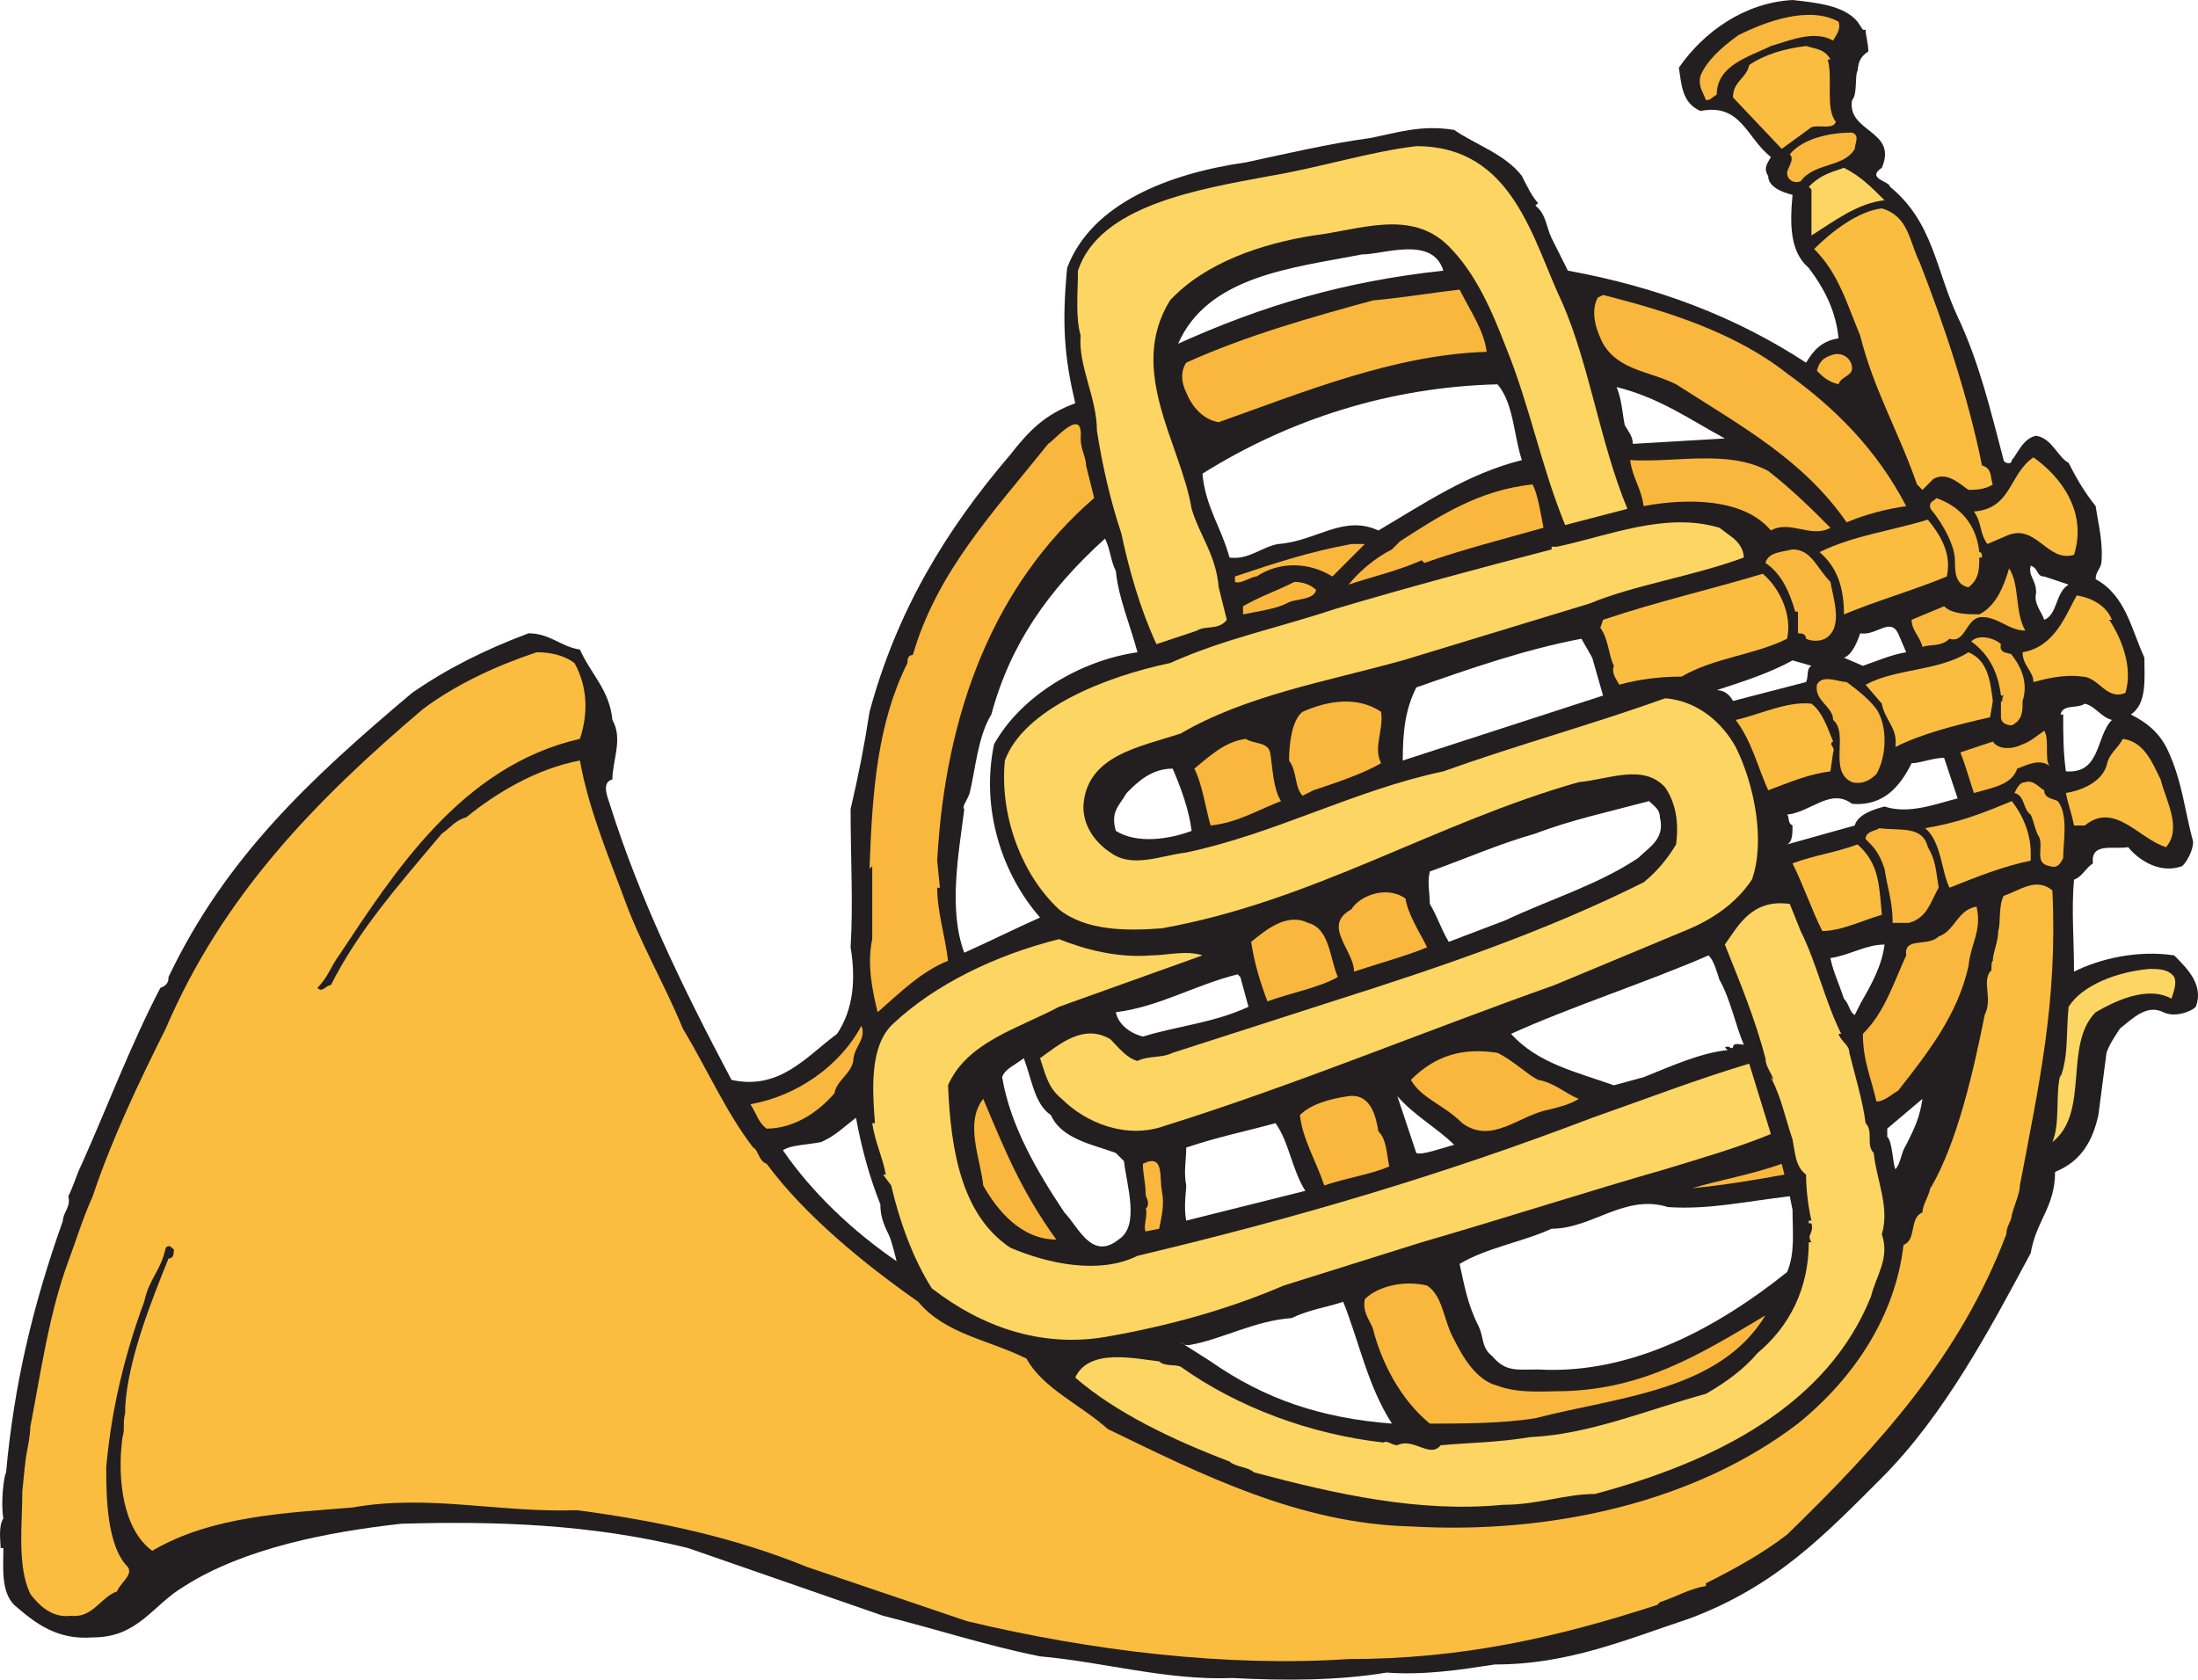
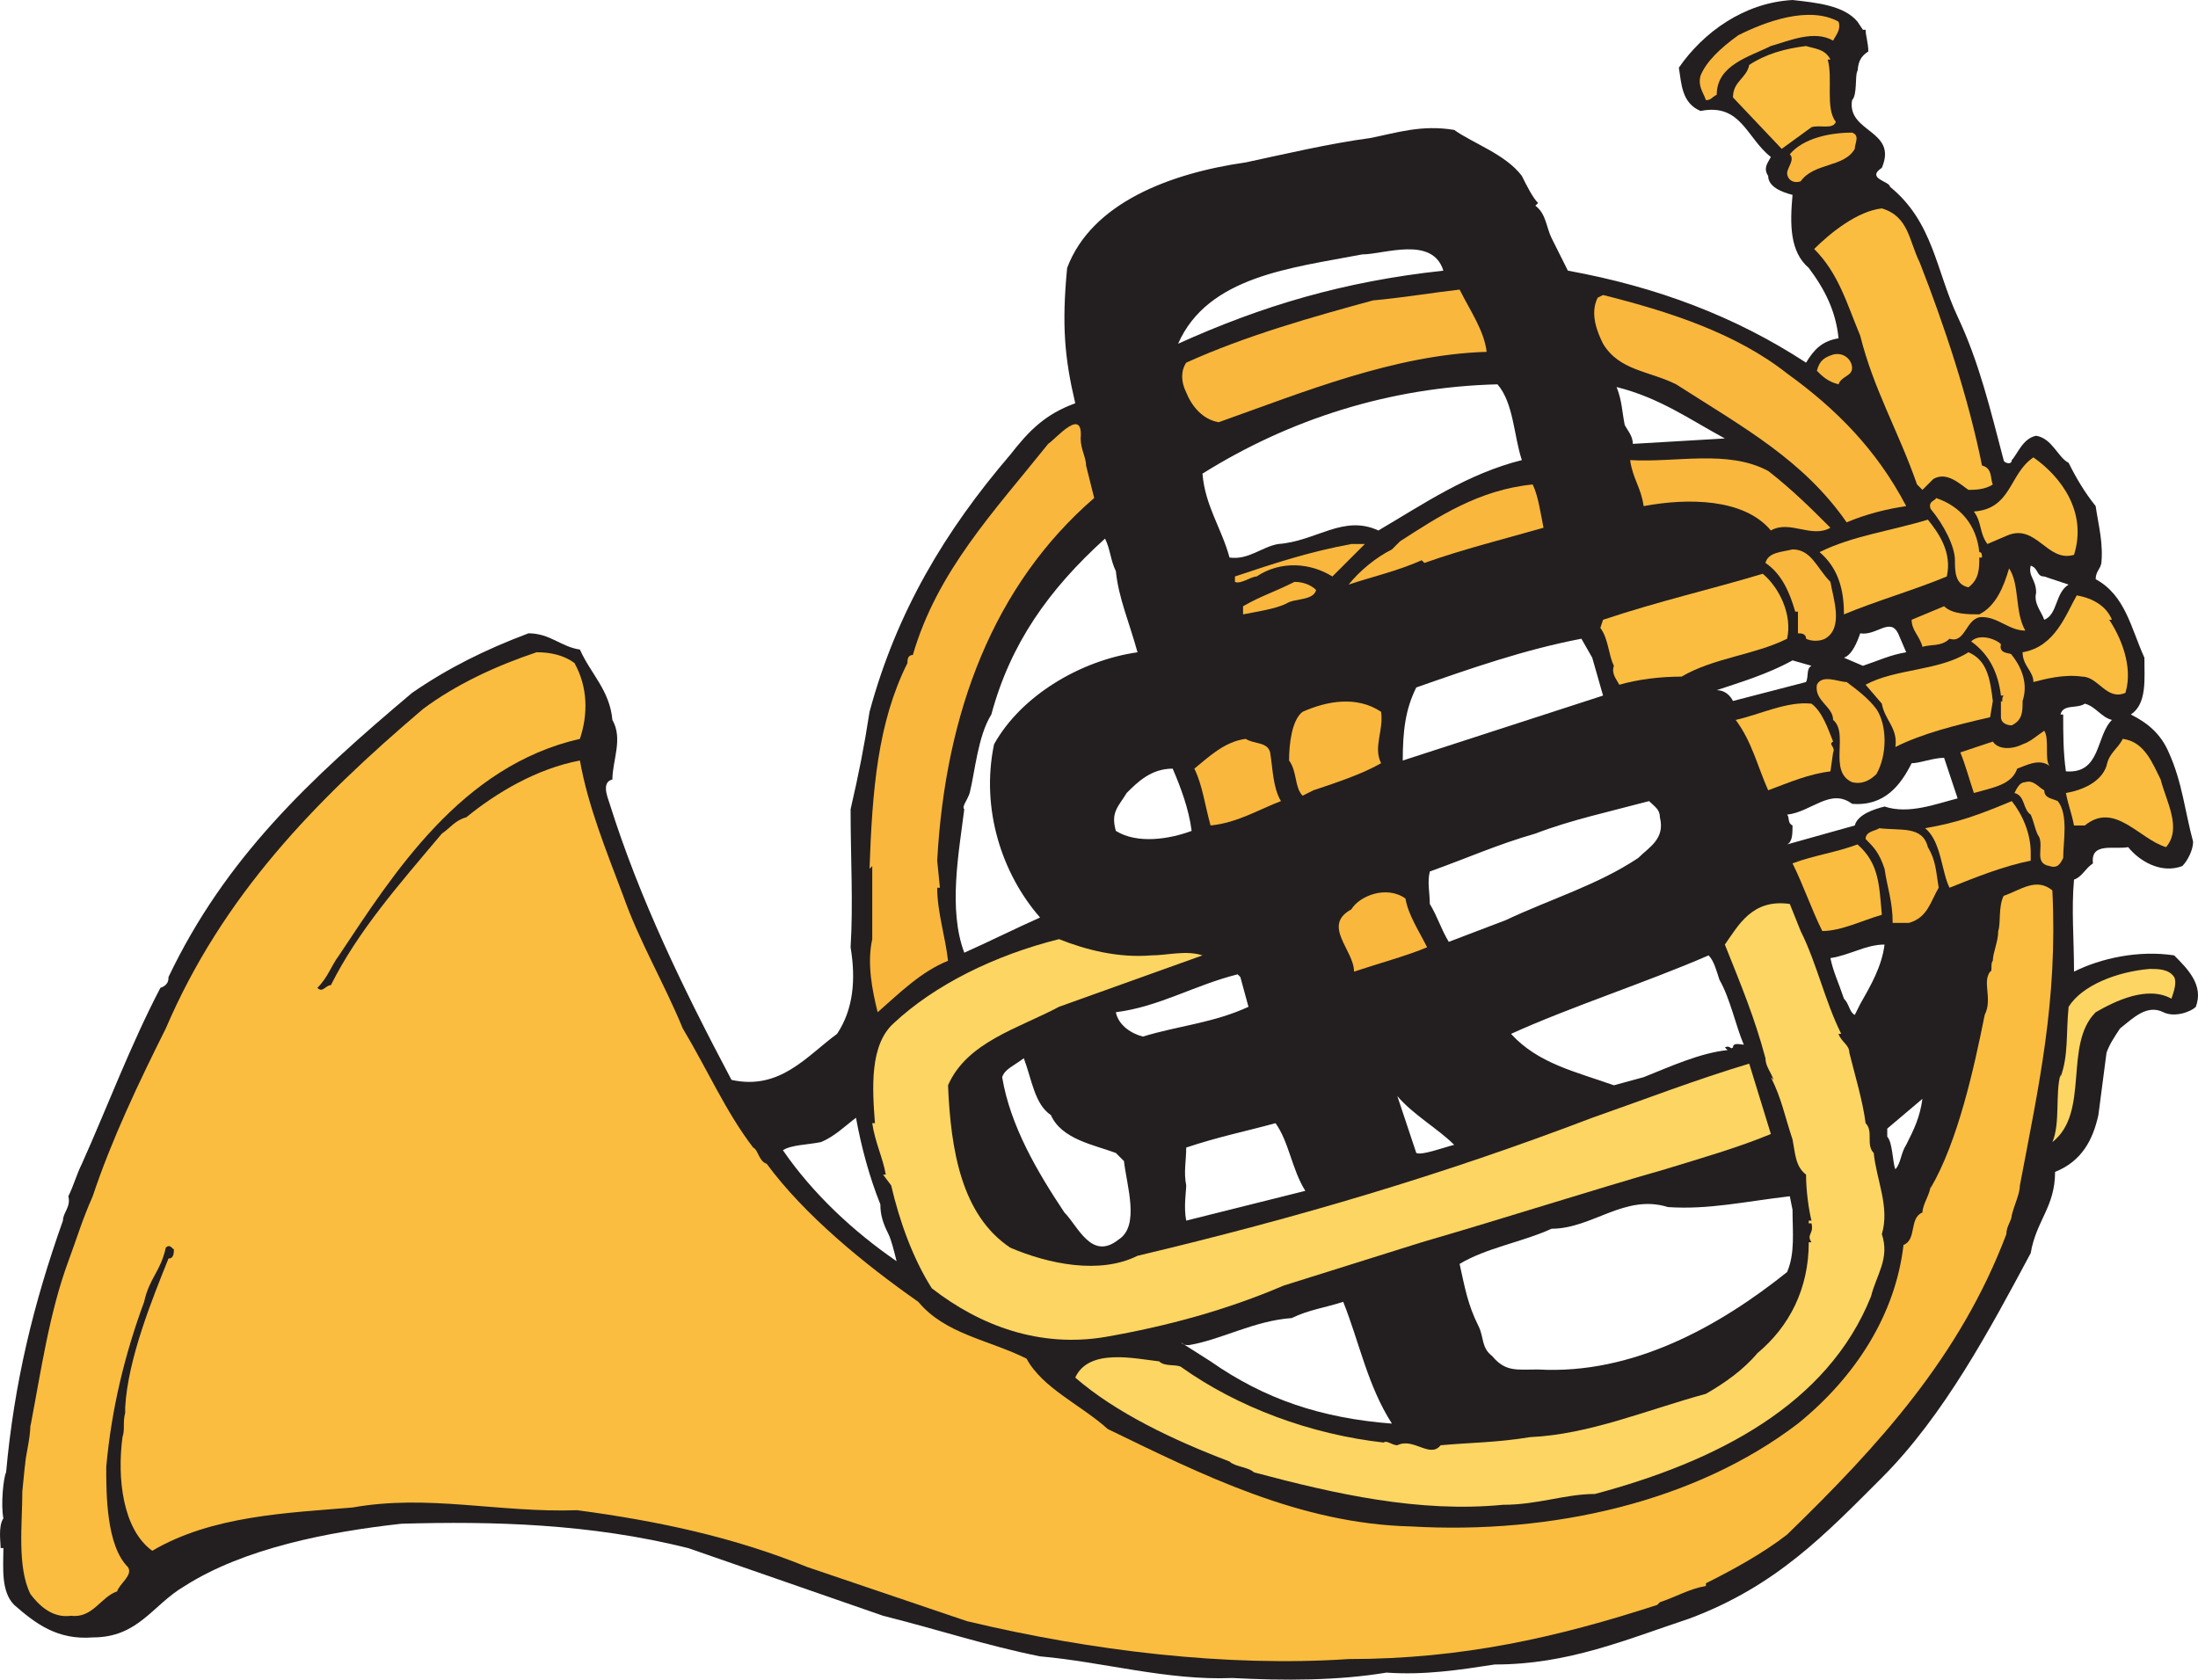
<svg xmlns="http://www.w3.org/2000/svg" width="609.041" height="465.449">
  <path fill="#231f20" fill-rule="evenodd" d="m514.688 6 1.5 2.25h.75c0 1.5.75 3.75.75 6-2.25 1.5-3 3-3 6.75v-1.5c-.75 1.5 0 6.75-1.5 8.25-1.5 9 12.75 8.25 8.25 18.75-4.5 3 2.25 3.75 2.25 5.25 12 9.75 12.75 23.25 18.75 36s9 25.5 12.75 39.75c0 .75 2.25 1.5 2.25 0 1.5-1.5 3-6 6.75-6.75 4.5.75 6 6 9 7.5 2.25 4.5 4.5 8.25 7.5 12 .75 5.25 2.25 10.5 1.5 16.5V156c0 1.5-1.5 2.25-1.5 4.5 8.25 4.5 9.75 13.5 13.5 21.75 0 6 .75 12.75-3.75 15.75 4.5 2.25 8.25 5.25 10.5 10.5 3.75 8.25 4.5 16.5 6.75 24.75 0 2.25-1.5 5.25-3 6.75-6 2.25-12-1.5-15-5.25-3.75.75-10.5-1.5-9.75 4.5-2.25 1.5-3 3.75-5.25 4.5-.75 8.25 0 16.5 0 25.5 7.5-3.75 18-6 27.75-4.5 3.75 3.75 8.25 8.25 6 14.25-1.5 1.5-6 3-9 1.5-4.5-2.25-8.25 1.5-12 4.5-1.5 2.25-3 4.5-3.75 6.75-.75 6-1.5 11.25-2.25 17.25-1.5 6.75-4.5 12.75-12 15.75 0 9.75-5.25 13.5-6.75 22.5-11.25 21-24 45-41.25 62.25-15.75 15.75-29.25 30-53.25 39-18 6-33.75 12.75-54 12.75-9.75 1.5-19.5 3-30 2.25-13.5 2.25-28.5 2.25-42.75 1.5-18 .75-36-4.5-53.25-6-15-3-28.5-7.5-43.5-11.25l-54-18.75c-27-6.75-54-7.5-79.5-6.75-20.25 2.25-43.5 6.75-60 17.25-9 5.25-12.75 14.25-25.5 14.25-9.75.75-15.75-3.75-21.75-9-3.75-3.75-3-10.5-3-15.75h-.75c0-1.5-.75-6 .75-8.25-.75-3.75 0-11.25.75-12.75 2.25-24.75 7.5-46.5 15.75-69.75 0-2.25 2.25-3.75 1.5-6.75 1.5-3 2.25-6 3.75-9 6.75-15 13.5-33 21.75-48.75 2.25-.75 2.25-2.25 2.25-3 15.75-33 39-54.75 67.5-78.75 9.75-6.75 20.25-12 32.25-16.5 6 0 9 3.75 14.25 4.5 3 6.75 8.25 11.25 9 19.5 3 5.25 0 11.25 0 16.5-3 .75-1.5 4.5-.75 6.75 8.25 26.25 20.25 51 33.75 76.5 13.5 3 21-6.75 29.25-12.75 4.5-6.75 5.25-15 3.75-24 .75-12 0-24.75 0-38.25 2.25-9.75 3.75-17.25 5.25-27 7.5-27.75 21-50.25 39-71.25 5.25-6.75 9.75-11.25 18-14.25-3-12.75-3.75-21.75-2.25-37.5 6.75-18 28.5-26.25 49.5-29.25 10.5-2.25 23.25-5.25 34.5-6.75 7.5-1.5 14.25-3.75 23.25-2.25 5.25 3.75 14.25 6.75 18.75 12.75 1.5 3 3 6 4.5 7.5l-.75.75c3 2.25 3 6 4.5 9l4.5 9c24.75 4.5 46.5 12.75 66 25.5 2.25-3.75 4.5-6 9-6.75-.75-7.5-3.75-13.5-8.25-19.5-5.25-4.5-5.25-12-4.5-20.25-3-.75-6.75-2.25-6.75-5.25-1.5-2.25 0-3.75.75-5.25-6.75-5.25-8.25-15-19.5-12.75-5.25-2.25-5.25-7.5-6-12 6.75-9.75 18-18 31.5-18.75 6.75.75 14.25 1.5 18 6m-137.25 64.5c-19.5 3.75-42.75 6-51 24.75 23.25-10.5 45.75-17.25 73.5-20.25-3-9.75-16.5-4.5-22.5-4.5m37.5 36c-30 .75-57.75 9.75-81.75 24.75.75 9 5.25 15 7.5 23.25 5.25.75 9-3 13.5-3.75 10.5-.75 18-8.25 27.75-3.75 12.75-7.5 24.75-15.75 39.75-19.5-2.25-6.75-2.25-15.75-6.75-21m33 .75c1.5 3.75 1.5 6.75 2.25 10.5.75 1.5 2.25 3 2.25 5.25l25.5-1.5c-9.75-5.25-18-11.25-30-14.25m-141.75 42c-15.75 14.25-26.25 29.25-31.5 48.75-3.75 6-4.5 15.75-6 21.75-.75 2.25-2.25 3.75-1.5 4.5-1.5 12-4.5 27.75 0 39.75 6.75-3 14.25-6.75 21-9.75-10.5-12-16.5-30-12.75-48 7.5-13.5 24-23.25 39.75-25.5-2.25-8.25-5.25-15-6-22.5-1.5-3-1.5-6-3-9m256.5 7.5c-.75 3 1.5 3.75 1.5 7.5-.75 3 1.5 5.25 2.25 7.5 3.75-1.5 3-7.5 6.75-9.75l-6.75-2.25c-2.25 0-1.5-2.25-3.75-3m-36.75 18.75c-2.25-4.5-6 .75-10.5 0-.75 2.25-2.25 6-4.5 6.75l5.25 2.25c4.5-1.5 7.5-3 12-3.75l-2.25-5.25m-87.75 1.5c-15.75 3-30.75 8.25-45.75 13.5-3 6-3.75 12-3.75 20.25l55.5-18-3-10.5-3-5.25m58.5 6c-6.75 3.75-14.25 6-21 8.25 2.25 0 3.75 1.5 4.5 3l20.25-5.25c.75-1.5 0-3.75 1.5-4.5l-5.25-1.5m81 12c-2.25 1.5-6 0-6.75 3h.75c0 5.25 0 10.5.75 15.75 9.75.75 8.25-9.75 12.75-14.25-3-.75-4.5-3.75-7.5-4.5m-39 15c-3 0-6.75 1.5-9 1.5-3 6-7.5 12-16.5 11.25-6-4.5-11.25 2.25-18 3 .75.75 0 2.25 1.5 3 0 2.25 0 4.5-1.5 5.25l18.75-5.25c.75-3 5.25-4.5 8.25-5.25 6.75 2.25 14.25-.75 20.25-2.25l-3.75-11.25m-226.5 9.75c-2.25 3.75-4.5 5.25-3 10.5 6 3.75 15 2.25 21 0-.75-6-3-12-5.25-17.25-6 0-9.75 3.75-12.75 6.75m144.75 2.25c-11.25 3-21.75 5.25-31.5 9-10.5 3-18.75 6.75-29.25 10.5-.75 3 0 6 0 9 2.25 3.75 3 6.75 5.25 10.5l15.75-6c12.75-6 25.5-9.75 36.75-17.25 3-3 7.5-5.25 6-11.25 0-2.25-1.5-3-3-4.5m50.25 43.5c.75 3.75 2.25 6.75 3.75 11.25 1.5 1.5 1.5 3.75 3 4.5l1.5-3c3-5.25 6-10.5 6.75-16.5-5.25 0-9.75 3-15 3.75m-33.75-.75c-17.25 7.5-38.25 14.25-54.75 21.75 7.5 8.25 18 10.5 28.5 14.25l8.25-2.25c7.5-3 15.75-6.75 23.25-7.5l-.75-.75c1.5-.75 1.5.75 2.25 0 0-1.5 2.25-.75 3-.75-2.25-5.25-3.75-12.75-6.75-18-.75-2.25-1.5-5.25-3-6.75m-129.75 6-.75-.75c-12 3-21.75 9-33.75 10.5.75 3.75 4.5 6 7.5 6.75 9.75-3 19.5-3.75 29.25-8.25l-2.25-8.25m-60 22.5c-3 2.25-5.25 3-6 5.25 2.25 13.5 9.75 26.25 17.25 37.5 3.75 3.75 7.5 13.5 15 7.5 6-3.75 2.25-15 1.5-21.75l-2.25-2.25c-6-2.25-15-3.75-18-10.5-4.5-3-5.25-9.75-7.5-15.75m103.5 10.5 5.25 15.75c1.5.75 7.5-1.5 10.5-2.25-4.5-4.5-11.25-8.25-15.75-13.5m145.5.75-9.75 8.25V315c1.5 1.5 1.5 7.5 2.25 9 1.5-1.5 1.5-4.5 3-6.75 2.25-4.5 3.75-7.5 4.5-12.75m-295.5 5.25c-3 2.25-6 5.25-9.75 6.75-3.75.75-8.25.75-10.5 2.25 8.25 12 19.5 22.5 31.5 30.75-.75-3-1.5-6-2.25-7.5-1.5-3-2.25-5.25-2.25-8.25-3-7.5-5.25-15.75-6.75-24m116.25 1.5c-8.25 2.25-15.75 3.75-24.75 6.75 0 3.75-.75 6.75 0 10.5 0 1.5-.75 6 0 9.75l33-8.25c-3.75-6-4.5-13.5-8.25-18.75m142.5 20.25c-12.75 1.5-22.5 3.75-33.75 3-12-3.75-21 6-32.25 6-8.25 3.75-18 5.25-25.5 9.75 1.5 6.75 2.25 11.25 5.25 17.25 1.5 3 .75 6 3.75 8.25 3.75 4.5 6.75 3.75 12.75 3.75 26.25 1.5 50.25-12 69-27 2.25-5.25 1.5-11.25 1.5-17.25l-.75-3.75m-138 33.75c-10.5.75-19.5 6-28.5 7.5-.75 0-1.5 0-2.25-.75l8.25 5.25c15 10.5 30.75 15.75 50.25 17.25-6.75-10.5-9-22.5-13.5-33.75-4.5 1.5-9.75 2.25-14.25 4.5" />
  <path fill="#fab73d" fill-rule="evenodd" d="M509.438 6c.75 2.25-.75 3.75-1.5 5.25-5.25-3-12 0-17.25 1.5-6 3-15 5.25-15 13.5-1.5.75-1.5 1.5-3 1.5-.75-2.25-2.25-3.75-1.5-6.75 1.5-3.75 5.25-7.5 10.5-11.25 7.5-3.75 19.5-8.25 27.75-3.75" />
  <path fill="#fbbd3f" fill-rule="evenodd" d="M507.188 16.5h-.75c1.5 5.25-.75 13.5 2.25 17.25-.75 2.25-4.5.75-6.75 1.5l-8.25 6-13.5-14.25c0-4.5 3.75-5.25 4.5-9 4.5-3 9.75-4.5 15.75-5.25 2.25.75 5.25.75 6.75 3.75" />
  <path fill="#fab73d" fill-rule="evenodd" d="M513.938 41.25c-3 5.25-11.25 3.75-15 9-2.25.75-3.75-.75-3.75-2.25s2.25-3.75.75-5.25c3.75-4.5 11.25-6 17.25-6 2.25.75.75 3 .75 4.5" />
-   <path fill="#fdd562" fill-rule="evenodd" d="M432.938 84c7.5 17.25 10.5 39 18 57l-17.25 4.5c-6.75-16.5-9.75-33-16.5-49.5-3.75-9.75-8.25-20.25-15.75-27.75-10.5-10.5-24.75-4.5-37.5-3-14.25 2.25-30 7.5-39.75 18-12 19.5 3 39.75 6 57.75 2.25 7.5 6.75 12.75 7.5 21.75l2.25 9c-2.25 3-6 1.5-8.25 3l-11.25 3.75c-4.5-9.75-7.5-20.25-9.75-30.75-3-9-5.25-18.75-6.75-28.5 0-9-5.25-18-4.5-26.25-1.5-5.25-.75-12-.75-18 6-18 33-22.5 53.25-26.25 13.5-2.25 27.75-6.75 40.5-8.25 27 0 32.25 26.25 40.5 43.5m89.25-28.5c-7.5.75-14.25 6-20.25 9.75V52.5l-.75-.75c3-3 5.25-3.75 9.75-5.25 4.5 2.25 7.5 5.25 11.25 9" />
  <path fill="#fbbd3f" fill-rule="evenodd" d="M531.938 72.75c6.75 17.25 13.5 37.5 17.25 56.25 3 .75 2.25 3.75 3 5.25-2.25 1.5-5.25 1.5-6.75 1.5-2.25-1.5-6-5.25-9.75-3l-3 3-1.5-1.5c-5.25-15-12-26.25-15.75-41.25-3.75-9-6-17.25-12.75-24 4.5-4.5 12-10.5 18.75-11.25 7.5 2.25 7.5 9 10.5 15" />
  <path fill="#fab73d" fill-rule="evenodd" d="M404.438 80.25c3 6 6.75 11.25 7.5 17.25-25.5.75-51 11.25-74.25 19.5-4.5-.75-7.5-4.5-9-8.25-1.5-3-1.5-6 0-8.25 16.5-7.5 35.25-12.75 51.75-17.25 8.25-.75 17.25-2.25 24-3m90.75 23.25c13.5 9.75 24.75 21 33 36.75-5.25.75-11.25 2.25-16.5 4.5-12-17.25-28.5-26.25-47.25-38.25-7.5-3.75-15.75-3.75-20.25-11.25-1.5-3-3.75-8.25-1.5-12.75l1.5-.75c18 4.5 36.75 10.5 51 21.75m18-1.5c0 2.25-3 2.25-3.75 4.5-3-.75-4.5-2.25-6-3.75.75-3 2.25-3.75 4.5-4.5 3-.75 5.25 1.5 5.25 3.75m-213.75 19.5c0 3 1.5 5.25 1.5 7.5l2.25 9c-27.75 24-41.25 59.25-43.5 100.5l.75 7.5h-.75c0 6.75 2.25 13.5 3 20.25-7.5 3-13.5 9-19.5 14.25-1.5-6-3-13.5-1.5-20.25V240l-.75.75c.75-21.75 2.25-40.5 10.5-57 0-.75 0-2.25 1.5-2.25 6.75-23.25 22.5-39.75 37.5-58.5 2.25-1.5 9.75-10.5 9-1.5" />
  <path fill="#fbbd3f" fill-rule="evenodd" d="M574.688 153.75c-7.5 2.25-10.5-9-18.75-5.25l-5.25 2.25c-2.25-3-1.5-6-3.75-9 10.5-.75 9.75-10.5 16.5-15 7.5 5.25 15 15 11.25 27" />
  <path fill="#fab73d" fill-rule="evenodd" d="M489.938 130.5c6.75 5.25 12 10.5 17.25 15.75-5.25 3-11.25-2.25-16.5.75-7.5-9-23.25-9-35.25-6.75-.75-5.25-3-7.5-3.75-12.75 12.75.75 27-3 38.25 3m-65.25 3.75c1.5 3 2.25 8.25 3 12-10.5 3-22.5 6-33 9.75l-.75-.75c-6.75 3-13.5 4.5-20.25 6.75 3-3.75 7.5-7.5 12-9.75l2.25-2.25c10.5-6.75 21.75-14.25 36.75-15.75M548.438 153c.75 0 .75.75.75 1.5h-.75c0 3 0 6-3 8.25-3.75-.75-3.75-4.5-3.75-7.5 0-3.75-3-9.75-6.75-14.25-.75-2.25 1.5-2.25 1.5-3 6.75 2.25 11.25 7.5 12 15" />
  <path fill="#fbbd3f" fill-rule="evenodd" d="M539.438 159.75c-9 3.75-19.5 6.75-28.5 10.5 0-6.75-1.5-12.75-6.75-17.25 9-4.5 20.25-6 30-9 3 3.75 6.75 9 5.25 15.75" />
-   <path fill="#fdd562" fill-rule="evenodd" d="M479.438 148.5c2.25 1.5 3.75 3.75 3.75 6-14.25 5.25-30 7.5-42.75 12.75L388.688 183c-21.75 6-43.5 9.75-61.5 20.25-11.25 3.75-26.25 6-27 20.25 0 5.25 3 9.75 7.5 12.75 6 4.5 14.25.75 21 0 24.75-5.25 46.5-17.25 71.25-22.5 21-7.5 40.5-12.75 61.5-20.25 9 .75 15.75 6.75 19.5 13.5 5.25 10.5 8.25 26.25 4.5 36.75-4.5 6.75-11.25 11.25-18.75 14.25l-36 15c-36 12.75-72 27.75-108 39-10.5 3.75-21.75-.75-28.5-7.5-3.75-3-4.5-6.75-6-11.25 5.25-3.75 12-9.75 19.5-5.25 2.25 2.25 4.5 5.25 7.5 6 3-1.5 6.75-.75 9.75-2.25l44.25-14.25c30.75-9.75 59.25-19.5 86.25-33 3.75-3 6.75-6.75 9-10.5.75-6 0-11.25-3-15.75-6-6.75-15.75-2.25-24-1.5-39.75 11.25-73.5 33-115.5 40.5-9.75.75-21 .75-28.5-5.25-10.5-9.75-16.5-26.25-15-41.25 5.25-14.25 27.75-23.25 45.75-27 15-6.75 30-9.75 45.75-15 20.25-6 39.75-11.25 60-16.5v-.75h1.5c14.25-3 30-9.75 45-5.25l3 2.25" />
  <path fill="#fab73d" fill-rule="evenodd" d="M369.188 159.75c-6-3.75-14.25-4.5-21 0-1.5 0-4.5 2.25-6 1.5v-1.5c11.25-3.75 20.25-6.75 32.25-9h3.75l-9 9m138 1.5c.75 4.5 3.75 12.75-1.5 15.75-1.5.75-3.75.75-5.25 0 0-1.5-1.5-1.5-2.25-1.5v-6h-.75c-1.5-5.25-3.75-10.5-8.25-13.5.75-3 4.5-3 7.5-3.75 5.25 0 6.75 5.25 10.5 9m54 13.5c-4.5 0-7.5-3.75-12-3.75s-4.5 7.5-9 6c-2.25 2.25-5.25 1.5-7.5 2.25-.75-3-3-4.5-3-7.5l9-3.75c2.25 2.25 6.75 2.25 9.75 2.25 4.5-2.25 6.75-7.5 8.25-12.75 3 4.5 1.5 12 4.5 17.25" />
  <path fill="#fbbd3f" fill-rule="evenodd" d="M495.188 177c-9 4.5-20.25 5.25-29.25 10.5-6 0-12 .75-17.25 2.25-.75-1.5-2.25-3-1.5-5.25-1.5-3-1.5-7.5-3.75-10.5l.75-2.25c15.75-5.25 29.25-8.25 44.25-12.75 4.5 3.75 8.25 11.25 6.75 18" />
  <path fill="#fab73d" fill-rule="evenodd" d="M364.688 163.5c-.75 3-6 2.25-8.25 3.75-3 1.5-8.25 2.25-12 3V168c5.25-3 8.25-3.75 14.25-6.75 2.25 0 4.5.75 6 2.25" />
  <path fill="#fbbd3f" fill-rule="evenodd" d="M585.188 171.75h-.75c3 4.5 6.75 12.75 4.5 20.25-5.25 2.25-7.5-4.5-12-4.5-5.25-.75-10.5.75-13.5 1.5 0-3-3-4.5-3-8.25 9-1.5 12-10.5 15-15.75 4.5.75 8.25 3 9.75 6.75" />
  <path fill="#fab73d" fill-rule="evenodd" d="M554.438 178.5c-.75 3 3 2.25 3 3 3 3.75 4.5 8.25 3 12.75 0 3 0 5.25-3 6.75-1.5 0-3-.75-3-2.25v-4.5c.75.75 0-.75.75-1.5h-.75c-.75-6-3-11.25-8.25-15 2.25-2.25 6.75-.75 8.25.75" />
  <path fill="#fbbd3f" fill-rule="evenodd" d="M159.188 183.75c3.75 6.75 3.75 14.25 1.5 21-33 7.5-51.75 37.5-66.75 60-2.25 3-3 6-6 9 1.5 1.5 2.25-.75 3.75-.75 7.5-15 18.75-27.75 30.75-42 2.25-1.5 3.75-3.75 6.75-4.5 8.25-6.75 19.5-13.5 31.5-15.75 2.25 12.75 7.5 25.5 12 37.5 4.5 12.75 11.25 24 16.5 36.75 6.75 11.25 12 23.25 19.5 33 1.5.75 1.5 3.75 3.75 4.5 10.5 14.25 27 27.75 42 38.25 7.5 9 19.5 10.5 30 15.75 4.5 8.25 15 12.75 22.5 19.5 26.25 12.75 53.25 26.25 84 27 39 2.25 78.75-6.75 107.25-28.5 15.75-12.75 27-30 29.25-49.5 3.75-1.5 1.5-7.5 5.25-9 0-2.25 2.25-5.25 2.25-7.5v.75c7.5-12.75 12-33 15-48 2.25-4.5-.75-9 1.5-12 .75 0 0-2.25.75-3 0-2.25 1.5-5.25 1.5-8.25.75-2.25 0-6.75 1.5-9.75 4.5-1.5 9-5.25 13.5-1.5 1.5 30.75-3.75 54-9 81.75 0 2.25-1.5 5.25-2.25 8.25 0 1.5-1.5 3-1.5 5.25-12.75 33.75-35.25 58.5-60.75 83.25-6.75 5.25-15 9.75-22.5 13.5v.75c-4.5.75-8.25 3-12.75 4.5l-.75.75c-27.75 9-54 15-85.5 15-33.75 2.25-71.25-2.25-105.75-10.5l-44.25-15c-20.25-8.25-41.25-12.75-63.75-15.75-21.75.75-41.25-4.5-62.25-.75-18 1.5-39 2.25-55.5 12-8.25-6-9.75-20.25-8.25-31.5.75-2.25 0-3.75.75-6.75V390c.75-13.5 7.5-30 12-41.25 1.5 0 1.5-1.5 1.5-3 0 1.5-.75-1.5-2.25 0-1.5 6.75-4.5 8.25-6 15-5.25 14.25-9 29.25-10.5 45.75 0 7.5 0 21.75 6 27.75 1.5 2.25-2.25 4.5-3 6.75-4.5 1.5-6.75 7.5-12.75 6.75-5.25.75-9-3-11.25-6-3.75-7.5-2.25-19.5-2.25-28.5l.75-7.5v.75c0-3 1.5-7.5 1.5-12v.75c3-15.75 5.25-31.5 10.5-45.75 2.25-6 3.75-11.25 6.75-18 5.25-15.75 12.75-31.5 20.25-46.5 15.75-36.75 41.25-63 71.25-88.5 9-6.75 20.25-12 31.5-15.75 3.75 0 7.5.75 10.5 3m393 10.5-.75 4.5c-9.75 2.25-18.75 4.5-26.25 8.25.75-5.25-3-7.5-3.75-12l-4.5-5.25c8.25-4.5 20.25-3.75 28.5-9 5.25 2.25 6 7.5 6.75 13.5" />
  <path fill="#fab73d" fill-rule="evenodd" d="M519.938 196.5c3 4.5 3 12.75 0 18-1.5 1.5-3.75 3-6.75 2.25-6.75-3-.75-13.5-5.25-17.25 0-3.75-5.25-5.25-4.5-9.75 1.5-3 6-.75 8.25-.75 3 2.25 6 4.5 8.25 7.5m-137.25.75c.75 5.25-2.25 9.75 0 14.25-5.25 3-12 5.25-18.75 7.5l-3 1.5c-2.25-2.25-1.5-6.75-3.75-9.75 0-4.5.75-11.25 3.75-13.5 6.75-3 15-4.5 21.75 0" />
  <path fill="#fbbd3f" fill-rule="evenodd" d="M507.938 205.5c-1.5.75.75 1.5 0 3l-.75 5.25c-6 .75-11.25 3-17.25 5.25-3-6.75-4.5-13.5-9-19.5 6.75-1.5 14.25-5.25 21-4.5 3 2.25 4.5 6.75 6 10.5" />
  <path fill="#fab73d" fill-rule="evenodd" d="M567.938 212.25c-3-2.25-6.75 0-9 .75-1.5 4.5-6.75 5.25-12 6.75-1.5-4.5-2.25-7.5-3.75-11.25l9-3c1.5 2.25 5.25 2.25 8.25.75 2.25-.75 3.75-2.25 6-3.75 1.5 2.25 0 8.25 1.5 9.75" />
  <path fill="#fbbd3f" fill-rule="evenodd" d="M598.688 216c1.5 6 6 13.5 1.5 18.75-7.5-2.25-14.25-12.75-22.5-6h-3c-.75-3.75-1.5-5.25-2.25-9 4.5-.75 9.75-3 11.25-7.5.75-3.75 3-4.5 4.5-7.5 6 .75 8.25 6.75 10.5 11.25" />
  <path fill="#fab73d" fill-rule="evenodd" d="M351.938 208.5c.75 4.5.75 9.75 3 13.5-6 2.25-12 6-19.5 6.75-1.5-5.25-2.25-11.25-4.5-15.75 3.75-3 8.25-7.5 14.25-8.25 2.25 1.5 6 .75 6.75 3.75m214.5 10.5c0 2.25 2.25 2.25 3.75 3 3 3.75 1.5 11.25 1.5 15.75-.75 1.5-1.5 3-3.75 2.25-4.5-.75-1.5-5.25-3-8.25-.75-.75-1.5-4.5-2.25-6-2.25-1.5-1.5-5.25-4.5-6 .75-1.5 1.5-3 3-3 2.25-.75 3.75 1.5 5.25 2.25" />
  <path fill="#fbbd3f" fill-rule="evenodd" d="M562.688 236.25v2.25c-7.5 1.5-15 4.5-22.5 7.5-2.25-4.5-2.25-12.75-6.75-16.5 9-1.5 15-3.75 24-7.5 3 3.75 5.25 9 5.25 14.25" />
  <path fill="#fab73d" fill-rule="evenodd" d="M534.188 234.75c2.25 3.75 2.25 6.75 3 11.25-2.25 3.75-3 8.25-8.25 9.75h-4.5c0-6-1.5-9.75-2.25-15-1.5-4.5-3-6-5.25-8.25 0-2.25 3-2.25 3.75-3 6 .75 12-.75 13.5 5.25" />
  <path fill="#fbbd3f" fill-rule="evenodd" d="M521.438 253.5c-5.25 1.5-11.25 4.5-16.5 4.5-3-6-5.25-12.75-8.25-18.75 6-2.25 12-3 18-5.25 6 5.25 6 11.25 6.75 19.5" />
  <path fill="#fab73d" fill-rule="evenodd" d="M389.438 249c.75 4.5 3.75 9 6 13.5-5.25 2.25-13.5 4.5-20.25 6.75 0-6-9-12.75-.75-17.25 2.25-3.75 9.75-6.75 15-3" />
  <path fill="#fdd562" fill-rule="evenodd" d="M498.938 258c4.5 9 6.75 19.5 11.25 28.5h-.75c.75 2.25 3 3 3 5.25 1.5 6 3.75 13.5 4.5 19.5 2.25 2.25 0 6 2.25 8.25.75 7.5 4.5 15 2.25 22.5 2.25 6.75-1.5 11.25-3 17.25-12 30-42.75 45.75-76.5 54.75-8.25 0-15.75 3-25.5 3-23.25 2.25-46.5-3-69-9-1.5-1.5-5.25-1.5-6.75-3-15.75-6-31.5-13.5-42.75-23.25 3.75-8.25 16.5-5.25 23.25-4.5 1.5 1.5 4.5.75 6 1.5 15.75 11.25 36 18.75 56.25 21 .75-.75 2.25.75 3.75.75 4.5-2.25 9 3.75 12 0 8.25-.75 15.75-.75 24.75-2.25 16.5-.75 32.25-7.5 48.75-12 5.25-3 10.5-6.75 14.25-11.25 9-7.5 14.25-18 14.25-30.75h.75c-1.5-2.25.75-2.25 0-5.25h-.75v-1.5.75h.75c-.75-3-1.5-8.25-1.5-12.75-3-2.25-3-6-3.75-9.75-2.25-6.75-3-11.25-6-17.25l.75.75c-.75-2.25-2.25-3.75-2.25-6-3-11.25-6.75-20.25-11.25-31.5 3.75-5.25 7.5-12.75 18-11.25l3 7.5" />
-   <path fill="#fab73d" fill-rule="evenodd" d="M545.438 267.75c-3 13.5-11.25 24-19.5 34.5-1.5.75-3.75 3-6 3-1.5-6.75-3.75-11.25-3.75-18.75 6-6 8.25-13.5 12-21.75-.75-5.25 6-2.25 9-5.25 4.5-1.5 5.25-7.5 10.5-8.25 1.5 6.75-1.5 9.75-2.25 16.5m-174.75 3c-5.25 3-13.5 4.5-19.5 6.75-2.25-6-3.75-11.25-4.5-16.5 3.75-3 9.75-8.25 15.75-5.25 6 1.5 6 9.75 8.25 15" />
  <path fill="#fdd562" fill-rule="evenodd" d="M318.938 264.75c4.5 0 9.75-1.5 14.25 0L293.438 279c-11.25 6-25.5 9.75-30.75 21.75.75 18 3.75 36 17.25 45 10.5 4.5 24.75 7.5 35.25 2.25 44.25-10.5 84.75-22.5 126-38.25 15-5.25 28.5-10.5 43.5-15l6 19.5c-9 3.75-19.5 6.75-29.25 9.75-21 6-44.25 13.5-67.5 20.25l-38.25 12c-15.75 6.75-32.25 11.25-49.5 14.25-18 3-34.5-3-48-13.5-5.25-8.25-9-18.75-11.25-28.5l-2.25-3h.75c-.75-4.5-3-9-3.75-14.25h.75c-.75-9.75-1.5-21.75 5.25-27.75 11.25-10.5 27.75-18.75 45.75-23.25 7.5 3 16.5 5.25 25.5 4.5m283.5 6c.75 1.5 0 3.75-.75 6-6.75-3.75-15.75.75-21 3.75-9 9-1.5 27.75-12 36 2.25-5.25.75-13.5 2.25-18.75v.75c2.25-6 1.5-12 2.25-19.5 3.75-6 13.5-9.75 22.5-10.5 2.25 0 5.25 0 6.75 2.25" />
-   <path fill="#fab73d" fill-rule="evenodd" d="M236.438 294c-.75 3.75-4.5 5.25-5.25 9-4.5 5.25-11.25 9.75-18.75 9.75-2.25-1.5-3-4.5-4.5-6.75 12.75-2.25 24.75-10.5 30.75-21.75 1.5 3.75-2.25 6-2.25 9.75m189.75 5.25c4.5.75 7.5 3.75 11.25 5.25-2.25 1.5-5.25 2.25-8.25 3-8.25 1.5-15.75 9.75-24 3.75-5.25-5.25-11.25-6.75-14.25-12 6.75-6.75 14.25-9 24-7.5 4.5 2.25 8.25 6 11.25 7.5m-44.25 14.25c2.25 2.25 2.25 6 3 9.75-5.25 2.25-11.25 3-18 5.25-2.25-6.75-6-12.75-6.75-19.5 3-3 8.25-4.5 13.5-5.25 6-.75 7.5 5.25 8.25 9.75m-89.25 30c-9.75 0-16.5-8.25-20.25-15-.75-7.5-5.25-17.25 0-24 6 14.25 10.5 25.5 20.25 39m29.25-13.5c.75 3.75 0 6.75-.75 10.5l-3.75.75c-.75-1.5.75-4.5 0-6.75v.75c1.5-2.25 0-3 0-4.5 0-3-.75-5.25-.75-8.25 6-3 4.5 3.75 5.25 7.5m172.5-4.5c-8.25 1.5-17.25 3-25.5 3.75 7.5-2.25 16.5-3.75 24.75-6.75l.75 3m-91.5 45.75c2.25 4.5 6 11.25 12 12.75 6 2.25 12.75 1.5 18.75 1.5 21.75-.75 36.75-9.75 55.5-21-12.75 21-40.5 22.5-63.75 28.5-9 1.5-21 1.5-29.25 1.5-8.25-6.75-13.5-17.25-15.75-26.25-.75-2.25-3-4.5-2.25-8.25 3.75-3.75 11.25-5.25 17.25-3.75 4.5 3 4.5 9.75 7.5 15" />
</svg>